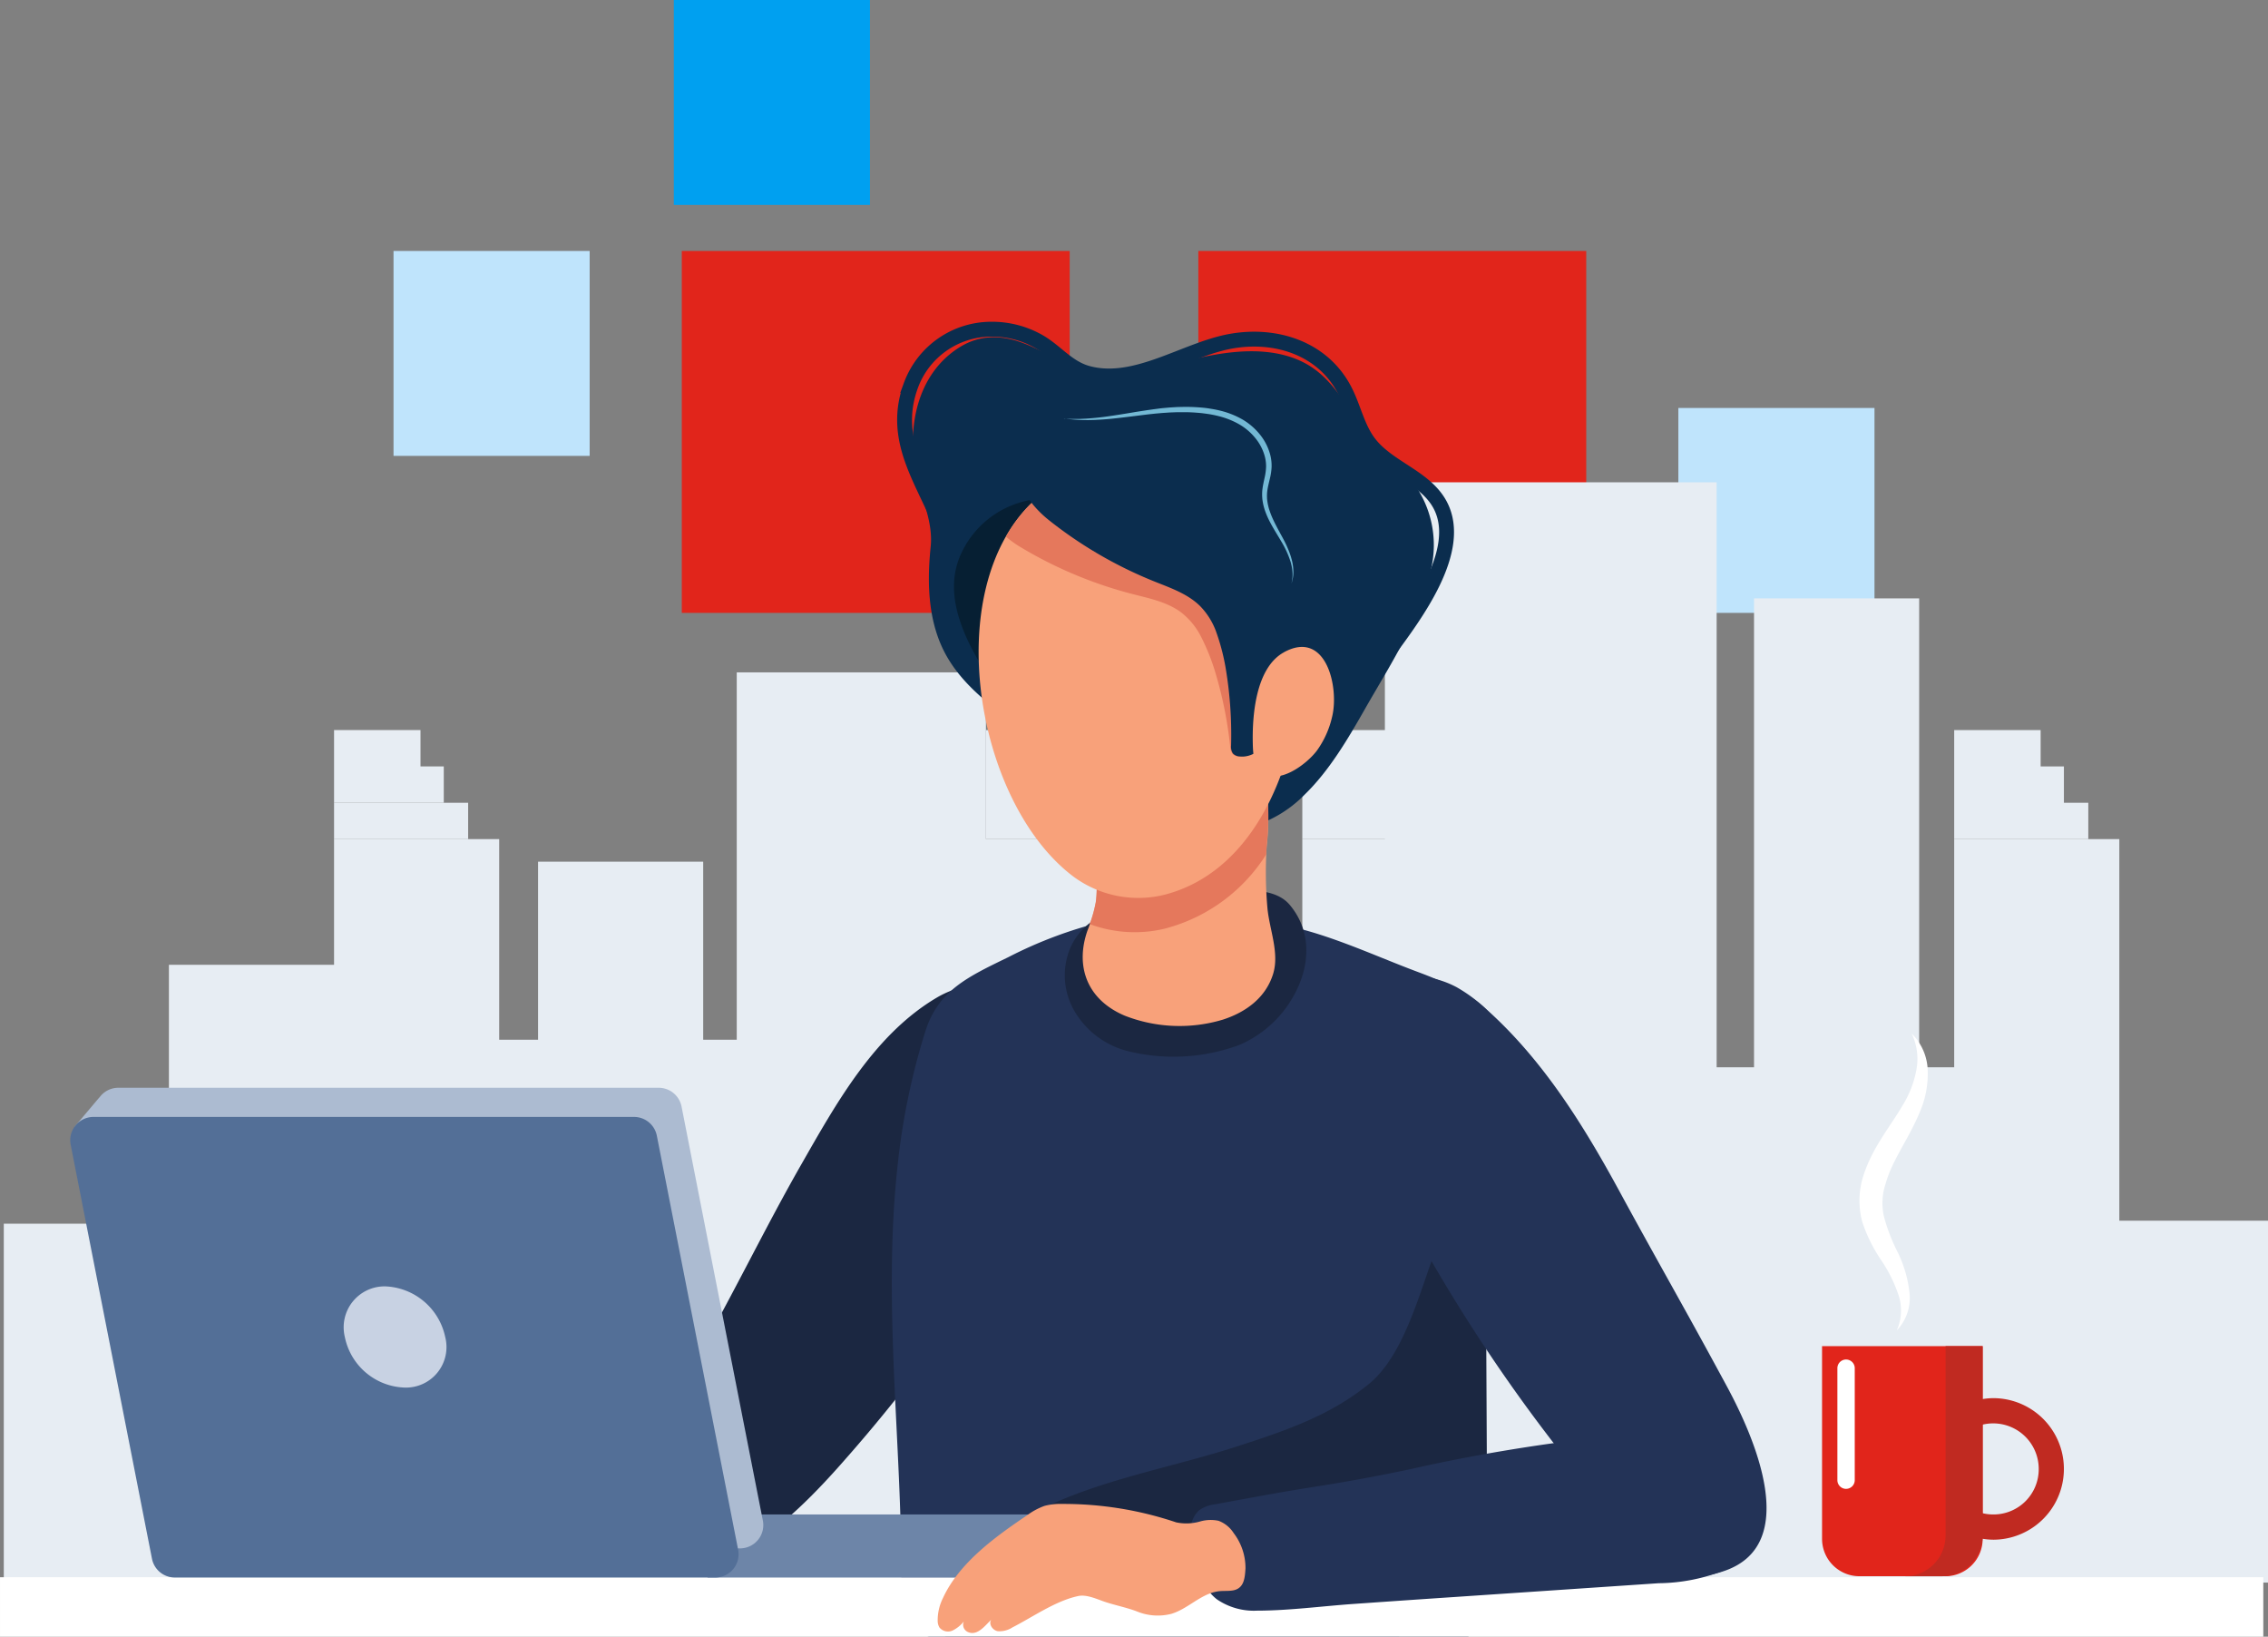
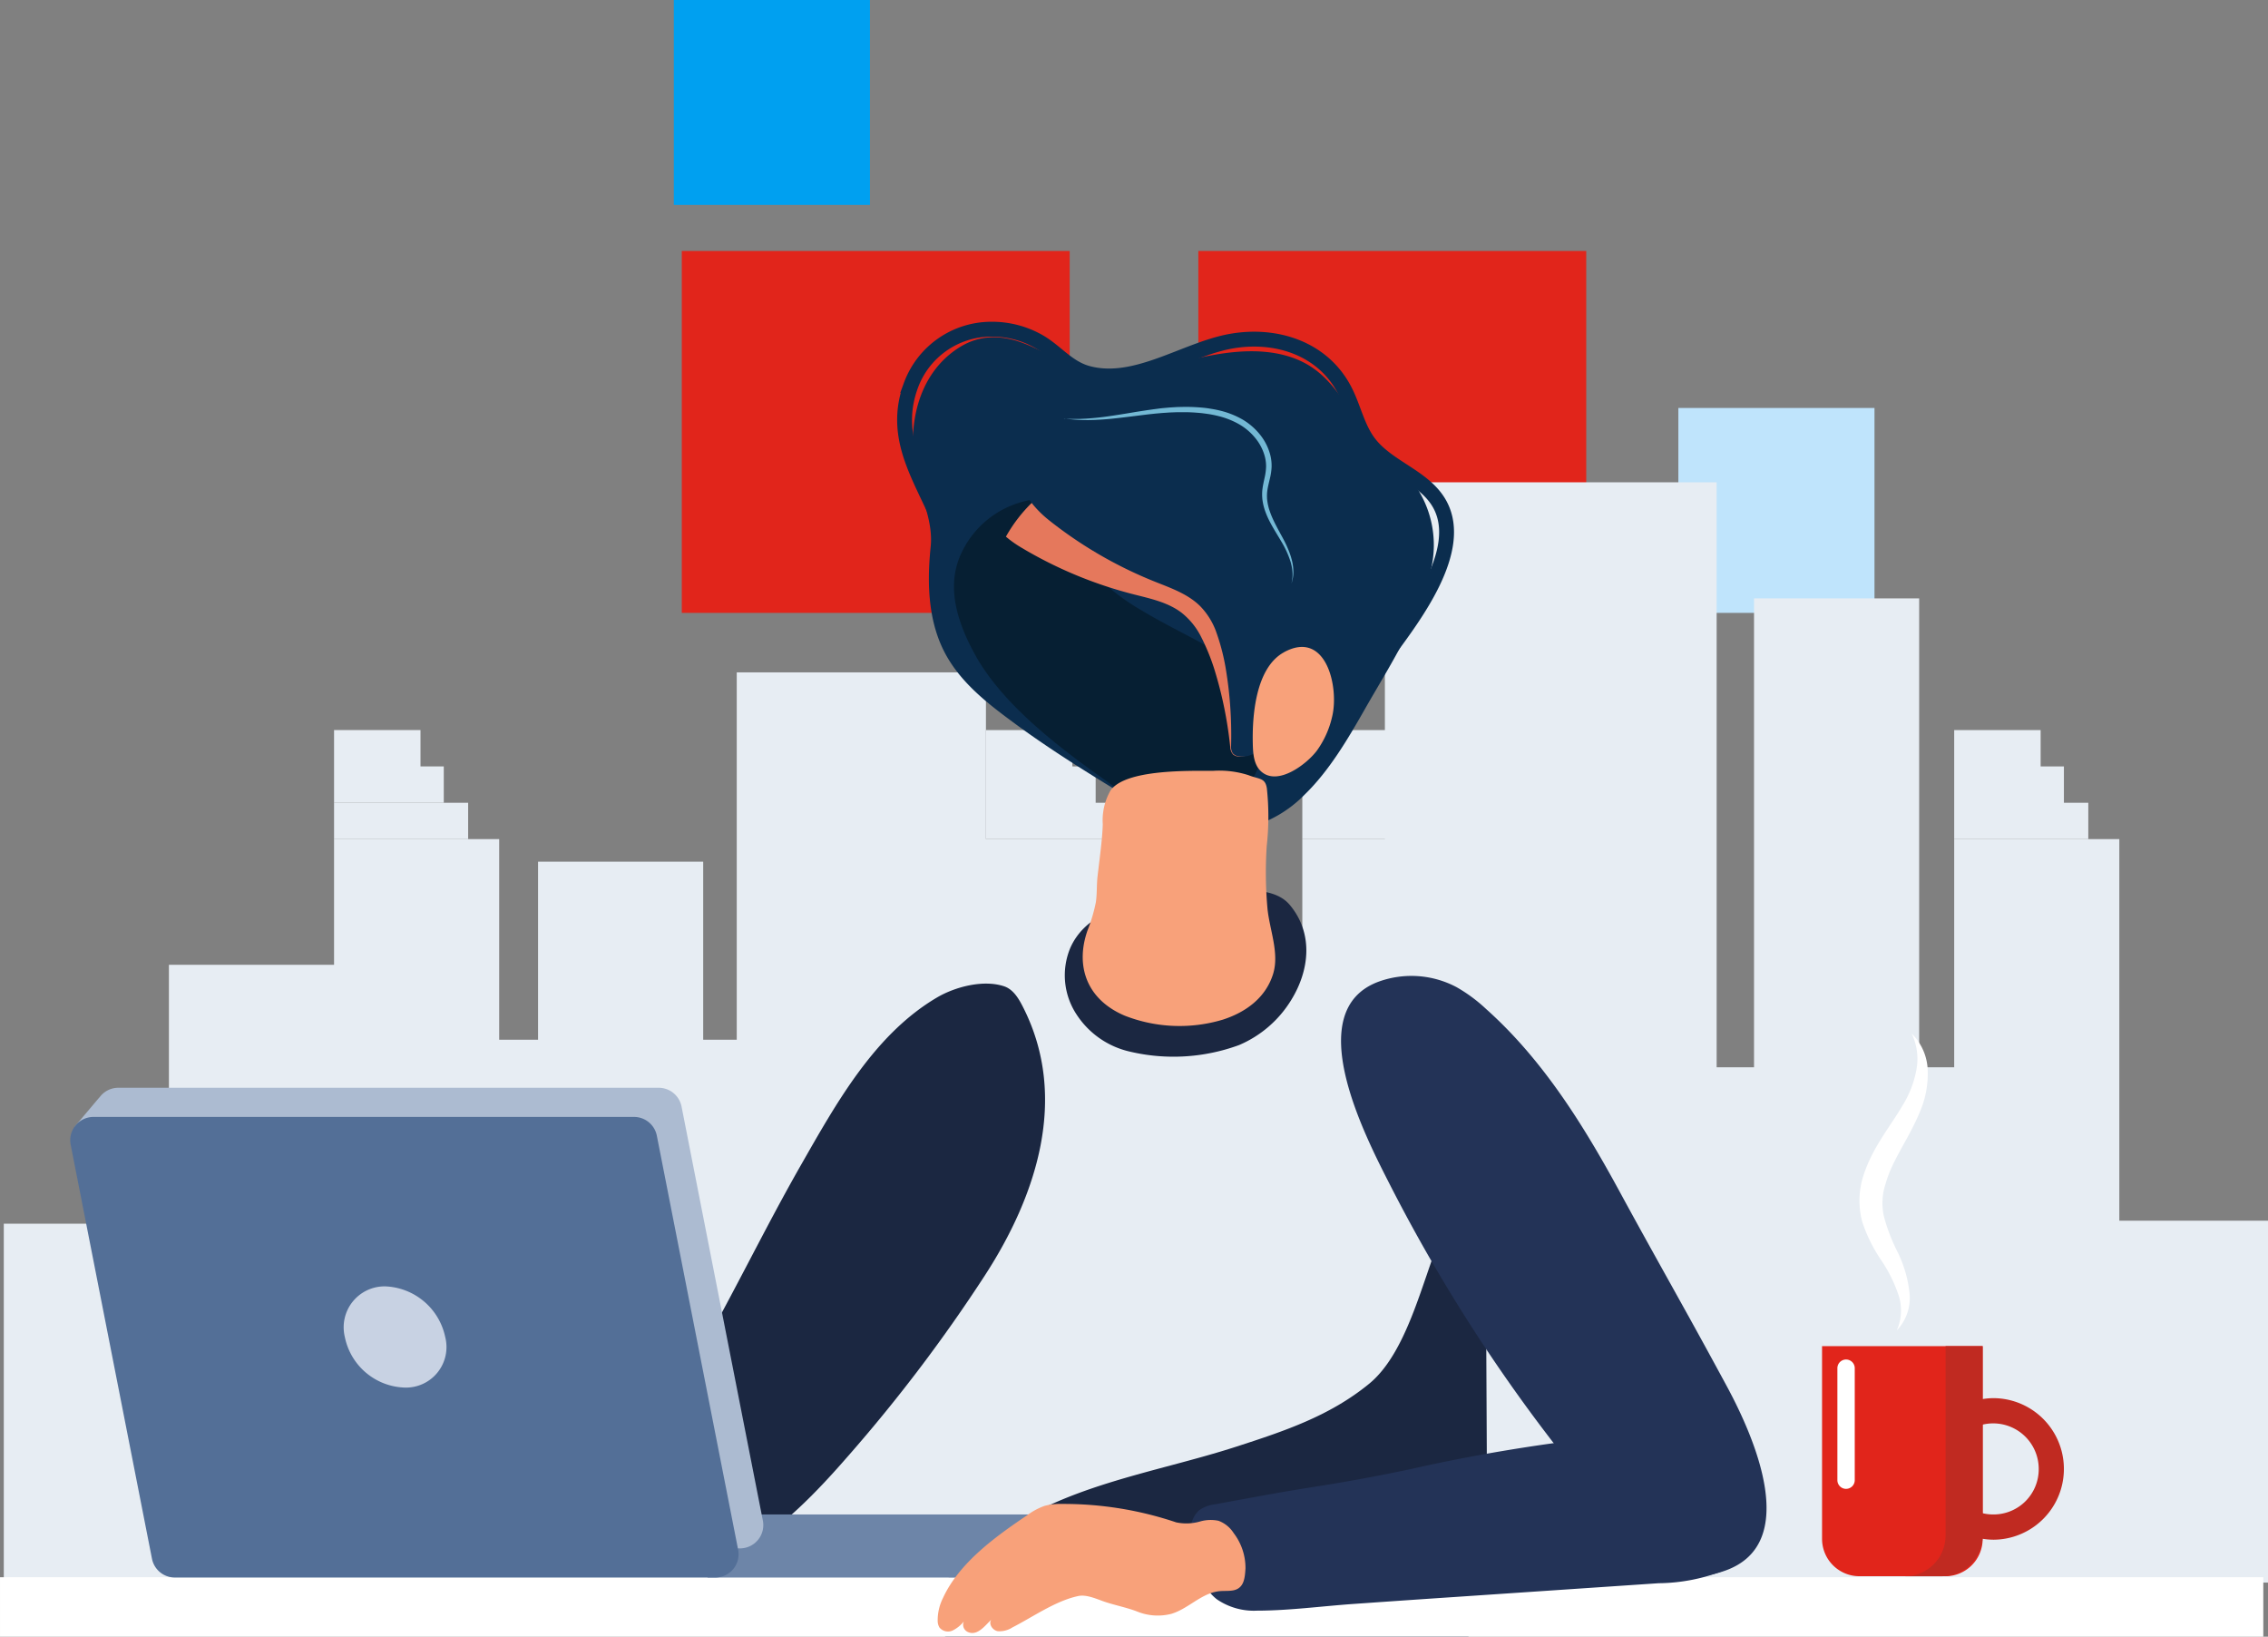
<svg xmlns="http://www.w3.org/2000/svg" viewBox="0 0 304.936 220">
  <rect x="0" y="0" width="304.936" height="220" fill="#808080" stroke="none" />
  <defs>
    <clipPath id="a">
      <path fill="none" d="M0 0h304.936v220H0z" />
    </clipPath>
  </defs>
  <g clip-path="url(#a)" style="isolation:isolate">
    <path fill="#e1251b" d="M213.271 33.735v48.647h-52.155V33.735z" />
    <path fill="#00a0f0" d="M214.341 88.571v27.543h-26.37V88.571z" />
    <path fill="#bfe4fc" d="M252.028 54.839v27.543h-26.37V54.839z" />
    <path fill="#00a0f0" d="M116.967 0v27.543h-26.37V0z" />
-     <path fill="#bfe4fc" d="M79.28 33.735v27.543H52.91V33.735z" />
    <path fill="#e1251b" d="M143.822 33.735v48.647H91.667V33.735z" />
    <path fill="#e7edf3" d="M262.745 112.791h22.202v99.938h-22.202zM229.242 143.462h33.503v69.267h-33.503z" />
    <path fill="#e7edf3" d="M271.433 164.083h33.503v48.646h-33.503zM262.745 107.906h18.03v4.885h-18.03zM262.745 103.021h14.752v4.885h-14.752zM262.745 98.136h11.623v4.885h-11.623zM175.099 112.791h22.202v99.938h-22.202zM235.832 80.435h22.202v132.294h-22.202zM130.695 174.057h44.404v38.673h-44.404z" />
    <path fill="#e7edf3" d="M186.2 64.83h44.605v147.9H186.2z" />
    <path fill="#e7edf3" d="M175.099 107.906h18.03v4.885h-18.03zM175.099 103.021h14.752v4.885h-14.752zM175.099 98.136h11.623v4.885h-11.623zM132.561 112.791h22.202v99.938h-22.202zM154.763 129.685h22.202v83.044h-22.202zM99.057 90.379h33.504v122.35H99.057z" />
    <path fill="#e7edf3" d="M132.561 107.906h18.03v4.885h-18.03zM132.561 103.021h14.752v4.885h-14.752zM132.561 98.136h11.623v4.885h-11.623zM44.914 112.791h22.202v99.938H44.914zM22.712 129.685h22.202v83.044H22.712zM72.343 115.826h22.202v96.903H72.343z" />
    <path fill="#e7edf3" d="M.51 164.487h22.202v48.242H.51zM56.015 139.76h44.605v72.969H56.015zM44.914 107.906h18.03v4.885h-18.03z" />
    <path fill="#e7edf3" d="M20.924 191.561h18.03v4.885h-18.03zM44.914 103.021h14.752v4.885H44.914zM44.914 98.136h11.623v4.885H44.914zM140.768 139.048h29.188v4.885h-29.188zM140.768 156.552h29.188v4.885h-29.188zM140.768 174.057h29.188v4.885h-29.188zM28.897 174.057h29.188v4.885H28.897z" />
    <path fill="#e7edf3" d="M28.897 191.561h29.188v4.885H28.897z" />
    <path fill="none" d="M.51 64.83h304.427v147.9H.51z" />
    <path fill="#0b2d4e" d="M175.405 106.817a16.5 16.5 0 0 1-7.789 4.474c-5.776 1.321-11.2-1.222-16.017-4.15-5.148-3.129-10.282-6.3-15.138-9.873-3.472-2.554-7.026-5.268-9.189-9.085-2.508-4.425-2.655-9.745-2.143-14.685.35-3.374-1.224-6.4-1.917-9.617-1.349-6.261.032-13.653 5.872-17.245 2.981-1.833 6.1-1.562 9.237-.214 2.4 1.033 4.645 2.47 7.162 3.184 5.358 1.522 11.169-.574 16.417-1.653 3.8-.782 7.956-1.191 11.7.063 4.172 1.4 6.156 4.448 8.434 7.98 1.947 3.019 4.9 5.3 7.253 7.983a14.087 14.087 0 0 1 3.05 12.788c-1.557 6.806-5.472 12.656-8.871 18.627-2.174 3.818-4.711 8.179-8.062 11.422" />
    <path fill="#1b2741" d="M132.42 171.437c6.936-10.688 11.252-23.806 5.225-35.873-.611-1.223-1.346-2.557-2.643-2.989-2.79-.928-6.574.07-9 1.493-8.416 4.938-13.565 14.229-18.293 22.5-4.912 8.589-9.177 17.529-14.113 26.1a47.9 47.9 0 0 0-5.091 10.854 17.171 17.171 0 0 0 .239 10.564c5.541 14.308 20.777-3.218 25.414-8.513a211.705 211.705 0 0 0 18.262-24.136" />
    <path fill="#061f33" d="M166.985 106.637a9.072 9.072 0 0 1-2.588 1.946 11.3 11.3 0 0 1-8.253.364 26.74 26.74 0 0 1-7.422-3.99c-6.232-4.4-13.939-10.229-17.648-17-2.286-4.172-3.982-9.1-1.795-13.651a12.71 12.71 0 0 1 10.069-7.214 2.011 2.011 0 0 1 1.058.106 2.125 2.125 0 0 1 .814.883c1.576 2.588 2.834 5.407 4.761 7.767a28.406 28.406 0 0 0 7.514 6.2c4.569 2.772 9.584 4.817 13.881 7.994 3.1 2.294 3.185 7.456 2.429 11.038a11.721 11.721 0 0 1-2.82 5.552" />
-     <path fill="#233357" d="M201.846 157.754c2.2-8.018 3.334-16.222-1.642-21.683-2.247-2.466-6.251-4.184-9.527-5.406-6.391-2.382-12.925-5.584-19.766-6.623-7.213-1.095-15.235-1.769-22.424-.2a57.985 57.985 0 0 0-12.921 4.82c-5.48 2.665-9.384 4.456-11.142 9.937a92.407 92.407 0 0 0-3.795 18.606c-1.933 18.379.625 36.8.563 55.193a10.484 10.484 0 0 0 .939 5.312c1.81 3.2 6.727 3.249 10.269 3.244l35.026-.052a69.141 69.141 0 0 1 13.129 1.314 8.411 8.411 0 0 0 8.974-4.069c1.743-2.915 1.876-6.32 2.063-9.6a180.7 180.7 0 0 1 6.255-37.847c.972-3.515 2.675-8.112 4-12.945" />
    <path fill="#1b2741" d="M173.598 134.429c2.471-3.987 3.033-8.968-.2-12.809-1.48-1.756-4.1-1.953-6.337-1.993a55.475 55.475 0 0 0-13.115 1.333c-4.09.918-8.261 2.472-10.033 6.432a9.557 9.557 0 0 0 .877 9.039 11.6 11.6 0 0 0 7.1 4.92 25.58 25.58 0 0 0 14.709-.878 15.172 15.172 0 0 0 7-6.043M127.742 220.282a56.845 56.845 0 0 0 14.96 4.19 204.532 204.532 0 0 0 43.48 2.207c3.1-.147 6.472-.457 8.762-2.559 1.7-1.564 2.508-3.866 3.079-6.107 1.946-7.636 1.917-15.618 1.877-23.5l-.093-18.445c-.011-2.14 1.379-15.169-1.951-15.021a1.887 1.887 0 0 0-.98.411c-1.656 1.185-2.508 3.169-3.282 5.053-2.427 5.906-4.465 15.36-9.516 19.495-5.305 4.342-11.417 6.365-17.846 8.447-11.149 3.61-23.587 5.179-33.03 12.613-1.573 1.239-3.072 2.61-4.528 3.985-1.312 1.237-3.11 2.517-3.894 4.247-1.222 2.7.7 3.917 2.961 4.984" />
    <path fill="none" d="M148.486 123.838a57.988 57.988 0 0 0-12.92 4.82c-5.48 2.665-9.384 4.456-11.143 9.937a92.411 92.411 0 0 0-3.795 18.606c-1.933 18.379.625 36.8.563 55.193a10.477 10.477 0 0 0 .939 5.312c1.81 3.2 6.727 3.249 10.269 3.244l35.026-.052a69.149 69.149 0 0 1 13.13 1.314 8.411 8.411 0 0 0 8.974-4.069c1.743-2.915 1.876-6.32 2.063-9.6a180.682 180.682 0 0 1 6.255-37.847c.972-3.515 2.675-8.112 4-12.945 2.2-8.018 3.334-16.222-1.642-21.683-2.247-2.467-6.251-4.184-9.528-5.406-6.391-2.382-12.925-5.584-19.766-6.622a87.579 87.579 0 0 0-13.009-1.126 44.378 44.378 0 0 0-9.415.922" />
    <path fill="#fff" d="M.001 212.007h304.303v39.992H.001z" />
    <path fill="#233357" d="M226.99 176.86q2.659 4.8 5.265 9.626c3.511 6.543 10.032 21.08-.407 24.672-5.259 1.809-8.268.04-11.744-3.792a221.51 221.51 0 0 1-33.253-48.176c-3.307-6.489-12.09-23.4-1.423-27.262a12.956 12.956 0 0 1 10.406.761 20.934 20.934 0 0 1 3.944 2.911c7.7 6.866 13.181 15.724 18.058 24.709 3.014 5.552 6.1 11.044 9.153 16.55" />
    <path fill="#233357" d="M173.805 200.327q1.378-.233 2.76-.448 6.722-1.042 13.383-2.469a230.118 230.118 0 0 1 26.577-4.346q1.422-.134 2.846-.242c4.011-.3 8.213-.406 11.88 1.462s6.58 6.3 5.676 10.576a9.417 9.417 0 0 1-5.6 6.414 24.562 24.562 0 0 1-8.306 1.538l-27.4 1.85q-6.783.454-13.566.931c-4.318.3-8.7.9-13.032.907a8.805 8.805 0 0 1-5.412-1.523c-2.136-1.657-3.418-5.191-3.62-7.954-.1-1.435.185-3.177 1.31-4.067a4.6 4.6 0 0 1 2.1-.757c3.472-.631 6.927-1.288 10.4-1.873" />
    <path fill="#6d85a8" d="M95.134 203.569h43.309v8.479H95.134z" />
    <path fill="#acbbd1" d="m102.567 204.392-10.93-55.646a3.134 3.134 0 0 0-3.075-2.53H15.9a3.107 3.107 0 0 0-2.518 1.292l-.01-.009-3.355 3.967 2.977-.653L23.756 205.6a3.134 3.134 0 0 0 3.075 2.53h72.662a3.134 3.134 0 0 0 3.075-3.738" />
    <path fill="#536f97" d="M23.507 212.048h72.662a3.134 3.134 0 0 0 3.075-3.738l-10.93-55.646a3.134 3.134 0 0 0-3.075-2.53H12.577a3.134 3.134 0 0 0-3.075 3.738l10.93 55.646a3.134 3.134 0 0 0 3.075 2.53" />
    <path fill="#c8d2e3" d="M46.363 179.713a8.484 8.484 0 0 0 8.01 6.8 5.448 5.448 0 0 0 5.486-6.8 8.58 8.58 0 0 0-8.01-6.8 5.5 5.5 0 0 0-5.486 6.8" />
    <path fill="#f8a17a" d="M163.472 213.956c-2.159.446-3.846 2.342-5.995 2.977a7.373 7.373 0 0 1-4.648-.341c-1.355-.508-2.733-.78-4.124-1.226-1.084-.347-2.547-1.078-3.712-.835-3.052.635-6.1 2.807-8.862 4.217a3.217 3.217 0 0 1-1.99.513c-.686-.13-1.258-.961-.867-1.541-.8.744-1.85 2.231-3.134 1.654a1.073 1.073 0 0 1-.551-1.427 4.34 4.34 0 0 1-1.514 1.224 1.485 1.485 0 0 1-1.767-.412 1.753 1.753 0 0 1-.235-.883 6.667 6.667 0 0 1 .709-3.07c2.179-4.755 7.106-8.282 11.3-11.116a9.043 9.043 0 0 1 2.353-1.271 8.255 8.255 0 0 1 2.38-.263 47.435 47.435 0 0 1 15.328 2.477 6.64 6.64 0 0 0 3.3-.146 5.144 5.144 0 0 1 2.378-.069 4.1 4.1 0 0 1 2.05 1.659 7.7 7.7 0 0 1 1.584 4.785c-.087 1.275-.184 2.651-1.684 2.918-.608.108-1.234.041-1.848.106-.154.016-.3.04-.454.07M164.394 137.064c3.176-1.019 5.792-2.993 6.772-6.132.89-2.849-.513-6.053-.763-8.927a54.457 54.457 0 0 1-.089-8.284 35.87 35.87 0 0 0 .019-7.748c-.223-1.453-1.02-1.2-2.49-1.782a12.813 12.813 0 0 0-4.715-.579c-3.27.008-11.793-.229-13.814 2.64a8.065 8.065 0 0 0-1.045 4.543c-.053 1.894-.389 4.345-.7 6.987-.138 1.176-.053 2.348-.233 3.516a22.076 22.076 0 0 1-1.133 3.814c-1.645 4.737-.1 9.243 5.019 11.412a20.242 20.242 0 0 0 13.171.54" />
-     <path fill="#e5785c" d="M170.317 105.972c-.223-1.453-1.021-1.2-2.49-1.782a12.818 12.818 0 0 0-4.715-.579c-3.27.008-11.793-.229-13.814 2.64a8.063 8.063 0 0 0-1.044 4.543c-.053 1.893-.389 4.345-.7 6.987-.138 1.176-.053 2.348-.233 3.516a16.287 16.287 0 0 1-.816 2.916 17.33 17.33 0 0 0 10.056.625 22.946 22.946 0 0 0 13.685-9.994c.017-.375.028-.75.052-1.125a35.883 35.883 0 0 0 .019-7.748" />
-     <path fill="#f8a17a" d="M175.063 87.305a39.984 39.984 0 0 0-1.751-11.947c-4.847-14.839-23.357-18.5-34.5-7.853-12.43 11.878-7.674 40.279 5.42 50.256a14.69 14.69 0 0 0 12.51 2.464c12.864-3.45 18.408-19.28 18.327-32.92" />
    <path fill="#e5785c" d="M173.312 75.358c-4.847-14.839-23.358-18.5-34.5-7.853a20.181 20.181 0 0 0-3.565 4.631 14.861 14.861 0 0 0 1.954 1.4 56.872 56.872 0 0 0 15.11 6.326c2.282.587 4.684 1.07 6.554 2.5a9.681 9.681 0 0 1 2.536 3.067 28.408 28.408 0 0 1 1.874 4.543 53.877 53.877 0 0 1 2.13 10.429 1.636 1.636 0 0 0 .381 1.013 1.363 1.363 0 0 0 .984.28c2.053-.053 3.043-2.02 4.641-3.063.962-.628 1.922-1.267 2.836-1.963a50.847 50.847 0 0 0 .821-9.371 39.976 39.976 0 0 0-1.752-11.947" />
    <path fill="#0b2d4e" d="M163.491 84.863a28.335 28.335 0 0 1 1.269 4.748 53.864 53.864 0 0 1 .761 10.617 1.634 1.634 0 0 0 .246 1.053 1.363 1.363 0 0 0 .939.4c2.042.214 3.279-1.609 5-2.436a27.438 27.438 0 0 0 5.143-2.946c4.438-3.478 3.423-9.216 3.283-14.319a31.234 31.234 0 0 0-.982-8.328 20.479 20.479 0 0 0-4.722-7.778 30.288 30.288 0 0 0-23.834-9.293 19.811 19.811 0 0 0-12.338 5.239c-2.668 2.7.583 6.36 2.781 8.106a56.876 56.876 0 0 0 14.163 8.23c2.187.878 4.506 1.667 6.175 3.331a9.672 9.672 0 0 1 2.117 3.37" />
    <path fill="#f8a17a" d="M172.631 87.672c5.7-3.114 7.448 4.771 6.468 8.7a12.517 12.517 0 0 1-2.05 4.535c-1.355 1.8-5.23 4.775-7.462 2.81-1.013-.891-1.117-2.406-1.148-3.755-.084-3.617.333-10.174 4.193-12.285" />
    <path fill="#fff" d="M255.027 178.827a6.577 6.577 0 0 0 .152-4.974 19.245 19.245 0 0 0-2.29-4.522 20.533 20.533 0 0 1-2.508-5.1 10.96 10.96 0 0 1 .124-6.1c1.193-3.845 3.638-6.679 5.322-9.578a13.752 13.752 0 0 0 1.807-4.606 7.924 7.924 0 0 0-.6-5.012 7.238 7.238 0 0 1 2.155 5.1 12.971 12.971 0 0 1-1.14 5.61c-1.462 3.492-3.652 6.327-4.5 9.392a8.226 8.226 0 0 0-.259 4.459 24.4 24.4 0 0 0 1.785 4.682 16.257 16.257 0 0 1 1.633 5.391 6.312 6.312 0 0 1-1.675 5.258" />
    <path fill="#e1251b" d="M261.55 211.871h-11.551a5.021 5.021 0 0 1-5.021-5.021v-25.906h21.594v25.909a5.022 5.022 0 0 1-5.021 5.021" />
    <path fill="#fff" d="M248.206 200.13a1.171 1.171 0 0 1-1.167-1.167V183.91a1.167 1.167 0 0 1 2.335 0v15.052a1.171 1.171 0 0 1-1.167 1.167" />
    <path fill="none" d="M247.039 182.743h2.335v17.387h-2.335z" />
    <path fill="#c02a21" d="M261.584 180.944v25.462a5.469 5.469 0 0 1-5.469 5.469h4.986a5.469 5.469 0 0 0 5.469-5.469v-25.462Z" />
    <path fill="none" stroke="#0b2d4e" stroke-miterlimit="10" stroke-width="2" d="M127.001 71.855c-2.446-6.85-7.349-12.368-4.528-20.052a11.516 11.516 0 0 1 10.71-7.552 12.721 12.721 0 0 1 6.487 1.655c2.345 1.343 3.866 3.535 6.592 4.27 6.393 1.722 13.012-3.152 19.122-4.287 6.051-1.125 12.486.861 15.445 6.636 1.167 2.278 1.664 4.91 3.2 6.959 2.564 3.422 7.551 4.592 9.58 8.355 3.313 6.145-3.494 15.02-6.958 19.741" />
    <path fill="#73b8d4" d="m143.075 56.276.752.027.188.007c.062 0 .125.005.188 0h.939l.187-.008.749-.035c1-.069 1.99-.168 2.978-.313s1.976-.3 2.965-.467c.494-.083.989-.165 1.486-.241l.745-.114.748-.105c.249-.037.5-.064.751-.1s.5-.063.753-.084l.756-.069.759-.045c.127-.006.253-.018.38-.019l.381-.008.381-.008h.38q.761 0 1.524.054c.254.015.509.039.763.063s.508.057.761.1.507.082.759.128l.378.079c.126.026.251.06.376.09a11.422 11.422 0 0 1 2.889 1.141 8.565 8.565 0 0 1 2.388 2.034 7.272 7.272 0 0 1 1.422 2.813 5.849 5.849 0 0 1 .137.789 5.677 5.677 0 0 1 .03.8 7.927 7.927 0 0 1-.233 1.553c-.115.5-.24.973-.316 1.445a4.7 4.7 0 0 0-.069.7c0 .059-.006.118-.006.176l.006.177.006.177c0 .059.012.118.018.177a6.769 6.769 0 0 0 .306 1.4 11.884 11.884 0 0 0 .549 1.36c.209.447.44.887.677 1.326s.483.876.716 1.326.448.908.637 1.379a9.553 9.553 0 0 1 .467 1.449 6.41 6.41 0 0 1 .173 1.511 4.627 4.627 0 0 1-.261 1.485 4.755 4.755 0 0 0 .14-1.482 6.291 6.291 0 0 0-.267-1.456 12.638 12.638 0 0 0-1.236-2.7c-.5-.858-1.048-1.706-1.52-2.608a10.928 10.928 0 0 1-.625-1.406 7.38 7.38 0 0 1-.381-1.518c-.009-.065-.019-.131-.026-.2l-.014-.2-.013-.2v-.2a5.439 5.439 0 0 1 .052-.792c.07-.52.19-1.016.291-1.5a7.569 7.569 0 0 0 .187-1.419 4.915 4.915 0 0 0-.038-.7 5.071 5.071 0 0 0-.132-.689 6.563 6.563 0 0 0-1.3-2.5 7.805 7.805 0 0 0-2.171-1.837 10.709 10.709 0 0 0-2.684-1.07c-.118-.029-.235-.063-.354-.088l-.357-.078c-.24-.045-.479-.094-.722-.129s-.486-.068-.729-.1-.489-.053-.735-.071q-.737-.06-1.48-.076h-1.113c-.124 0-.247.007-.371.01l-.743.027-.743.05c-.248.013-.5.038-.744.06s-.5.041-.744.071c-.992.1-1.983.238-2.978.358s-1.994.244-3 .338l-.753.06c-.251.02-.5.029-.754.044l-.377.02-.378.009-.377.008c-.126 0-.252.008-.378 0a22.654 22.654 0 0 1-3.007-.211" />
    <path fill="#c02a21" d="M268.078 187.936a9.268 9.268 0 0 0-6.322 2.488v14.051a9.268 9.268 0 0 0 6.322 2.488 9.514 9.514 0 0 0 0-19.027m0 15.634a6.121 6.121 0 1 1 6.032-6.121 6.076 6.076 0 0 1-6.032 6.121" />
  </g>
</svg>